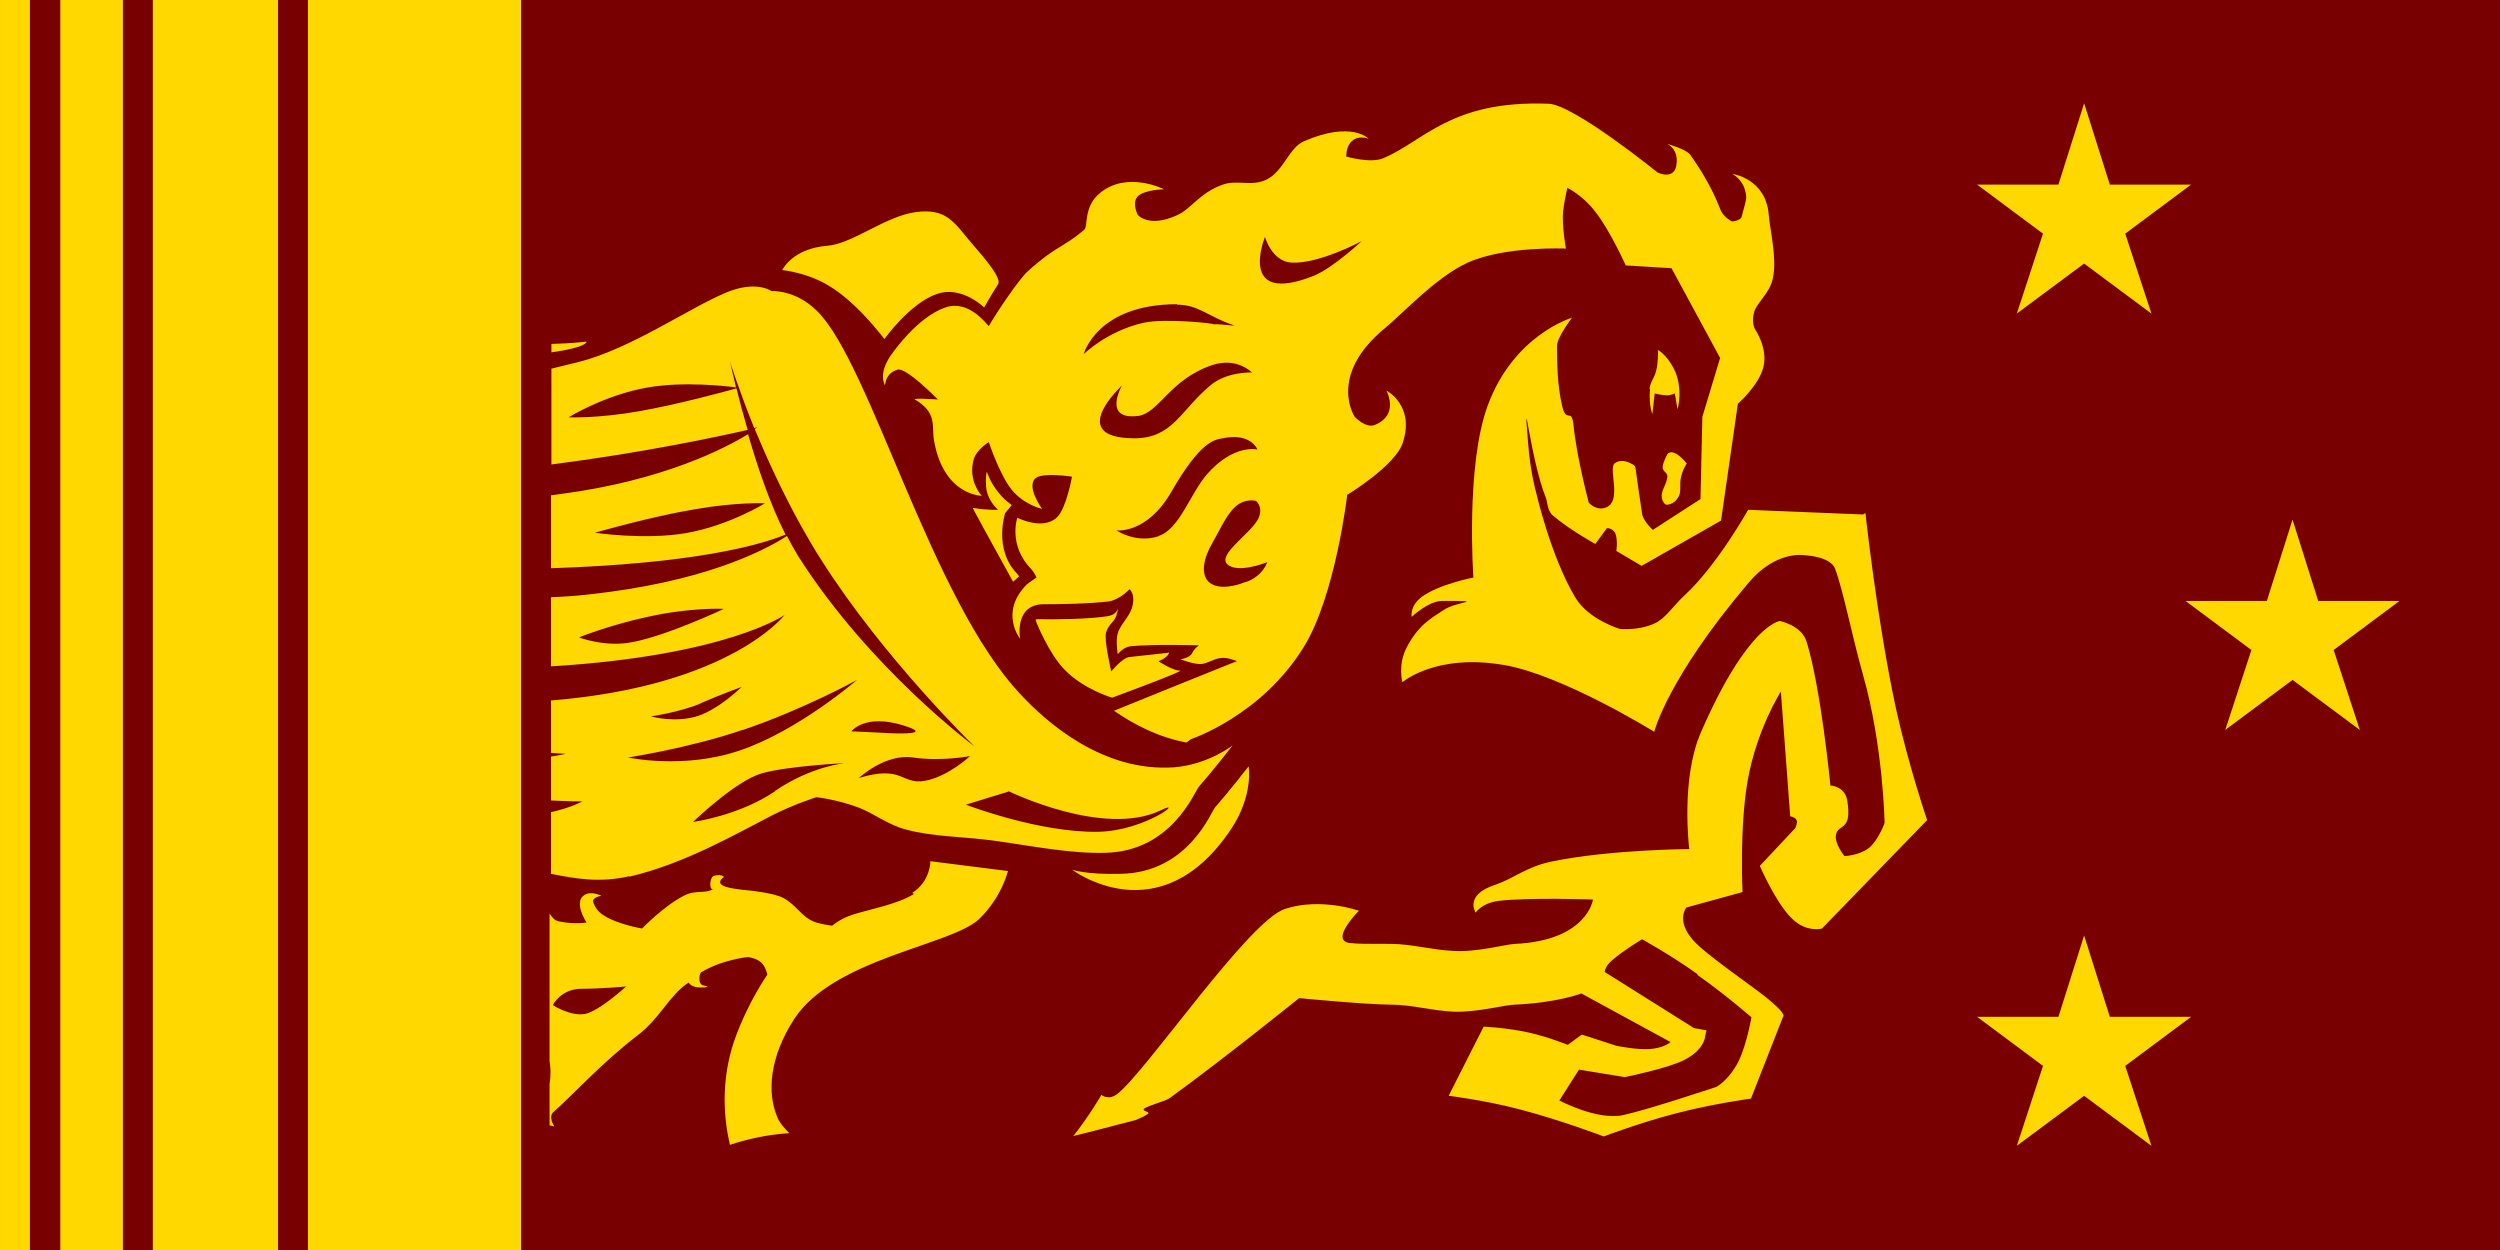
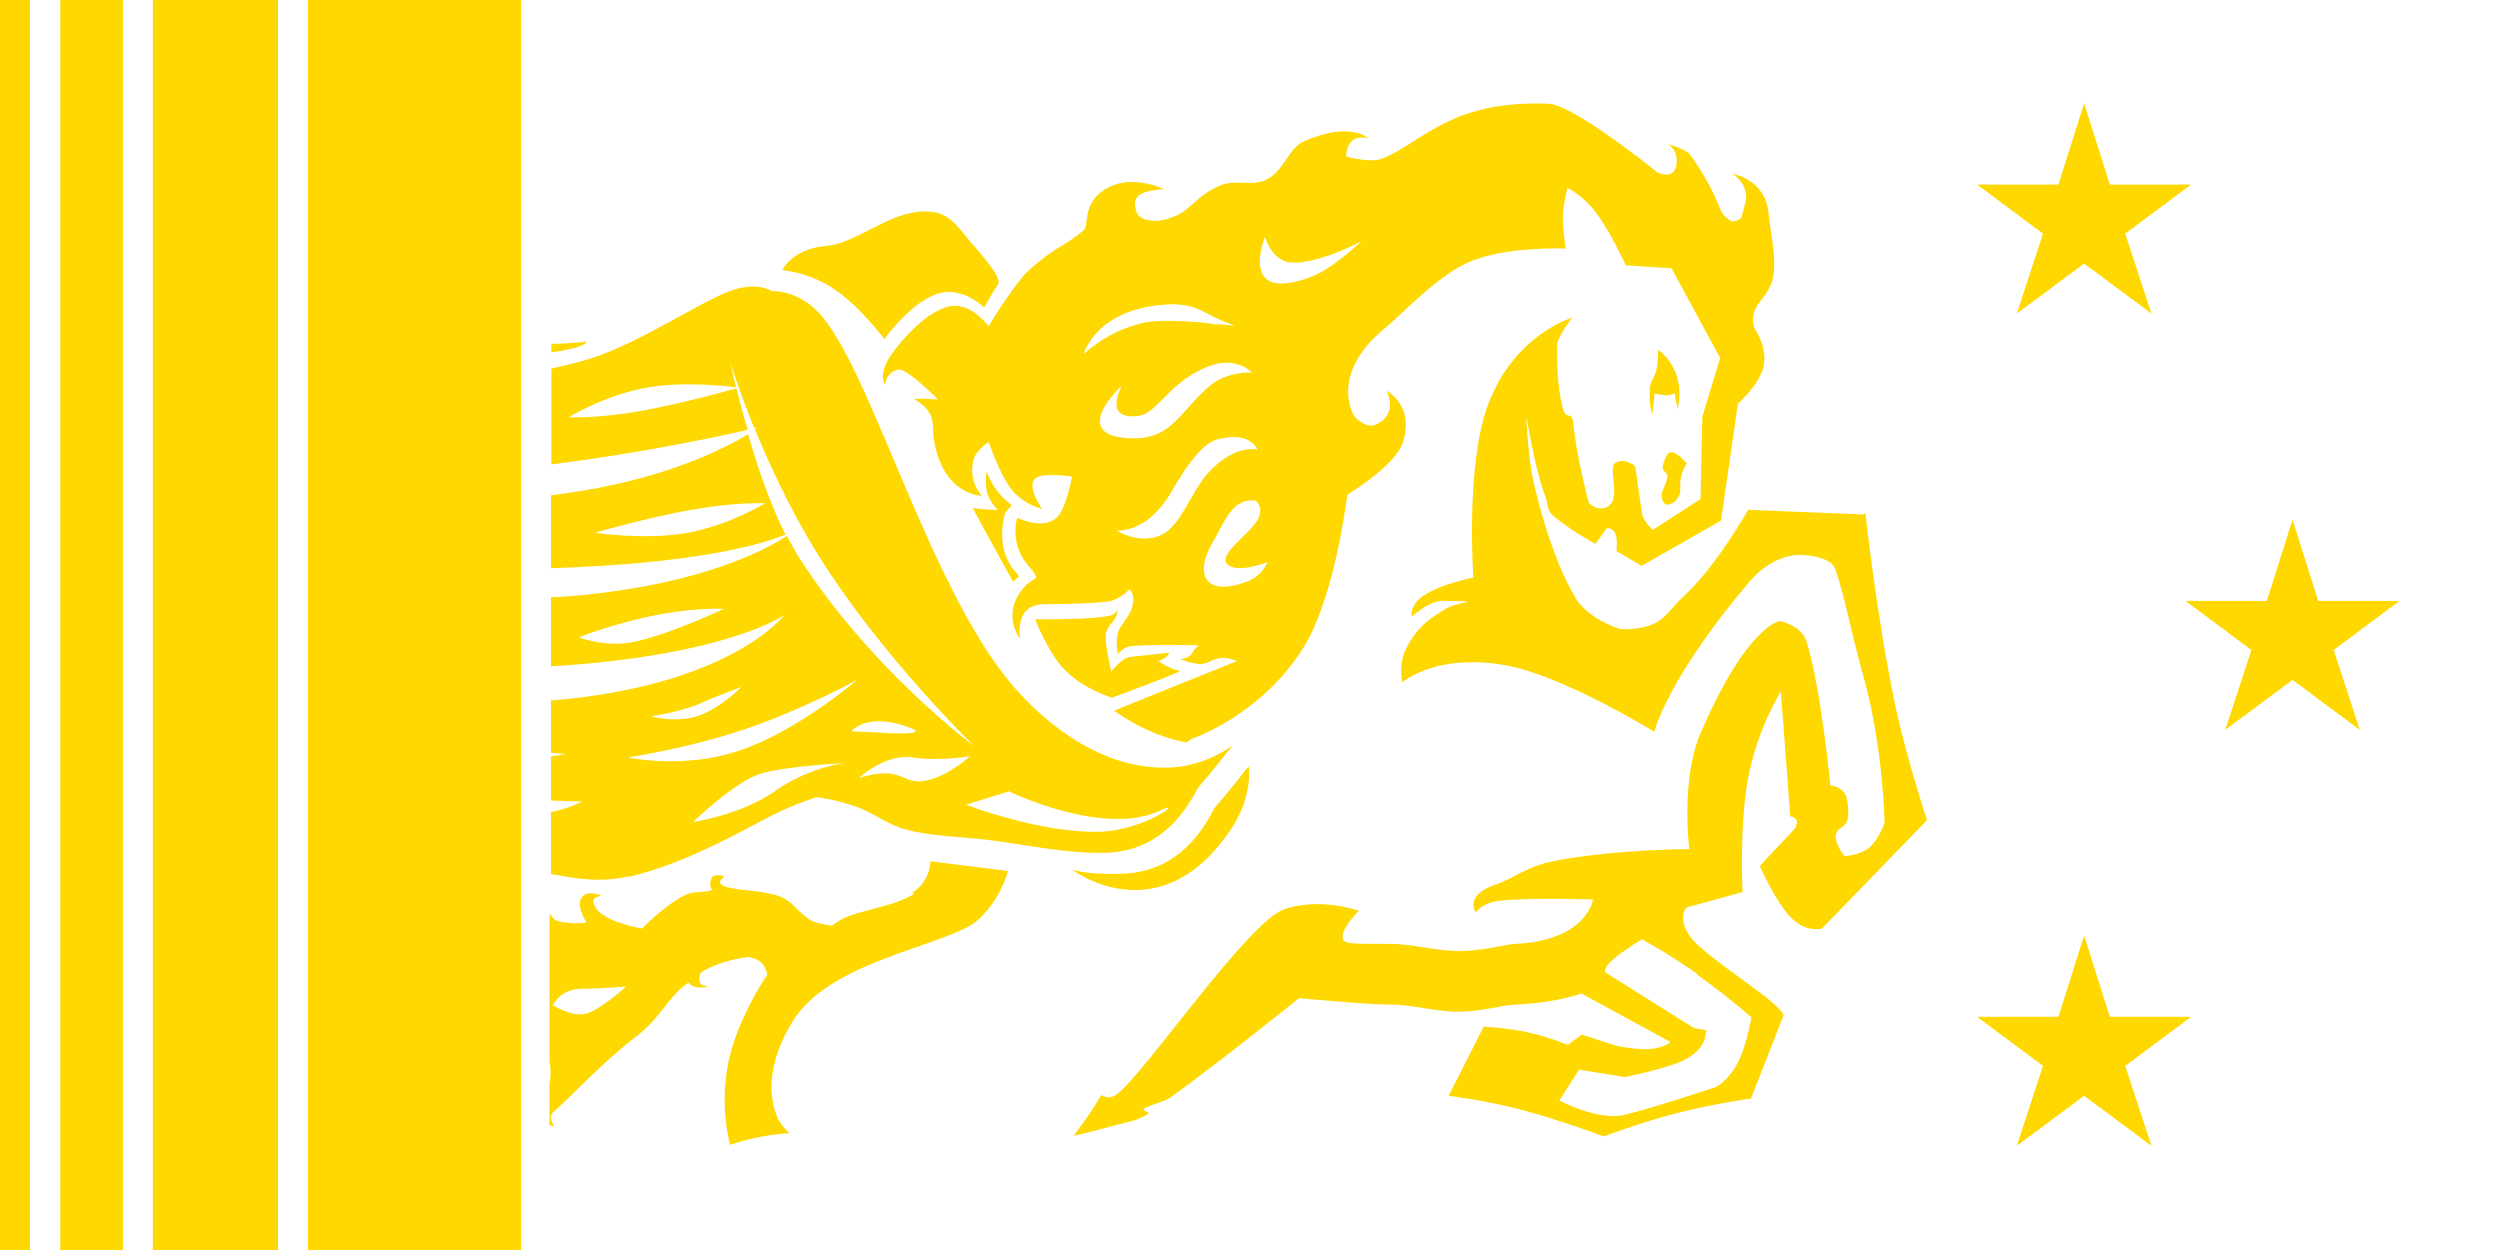
<svg xmlns="http://www.w3.org/2000/svg" viewBox="0 0 535 267.5">
-   <path d="m0 0h535v267.5h-535z" fill="#790000" />
  <path d="m431.6 67.1 14.4-10.7 14.4 10.7-5.6-17.1 14.1-10.5h-17.4l-5.5-17.4s0 0 0 0l-5.5 17.4h-17.4l14.1 10.5zm81.9 61.5h-17.4l-5.5-17.4s0 0 0 0l-5.5 17.4h-17.4l14.1 10.5-5.6 17.1 14.4-10.7 14.4 10.7-5.6-17.1zm-62 89-5.5-17.4s0 0 0 0l-5.5 17.4h-17.4l14.1 10.5-5.6 17.1 14.4-10.7 14.4 10.7-5.6-17.1 14.1-10.5zm-98.4-134.3c-.3 3.4.5 5.3.5 5.3l.5-4.4s1.7.4 2.6.4 1.7-.4 1.7-.4l.6 3.4s1.3-4.6-.8-8.7c-1.6-3.1-3.4-4-3.4-4s.1 2.7-.4 4.5c-.4 1.6-1.2 2.2-1.4 3.8zm45.6 26.8-24.6-1s-6.6 11.8-13.5 18.2c-2.8 2.6-4.1 5-6.5 6.1-3.4 1.6-7.4 1.2-7.4 1.2s-6.6-1.9-9.5-6.6c-5.3-8.7-8.5-22.7-8.5-22.7s-1.2-4.1-1.7-10.6c-1.1-13.7.4 3.2 3.8 11.8.4 1 .3 2.8 1.5 3.8 3.6 3.1 9.1 6.1 9.1 6.1l2.5-3.4s1.5 0 1.9 1.5.1 3.4.1 3.4l5.4 3.2 17-9.7 3.6-25s4.6-4 5.5-8-1.8-7.9-1.8-7.9-.8-1.3-.3-3.4c.4-2.2 3.5-4.3 4.1-7.6.9-4.3-.6-10-.9-13.6-.6-7.7-7.8-8.7-7.8-8.7s2.1 1.1 2.7 3.4c.5 1.8.4 1.7-.7 5.8-.2.8-2 1-2 1s-1.9-.8-2.6-2.7c-1.8-4.8-4.7-9.2-6.4-11.6-.9-1.2-4.9-2.3-4.9-2.3s2.3 1 2 4.1c-.3 3.9-4.1 2-4.1 2s-17.9-14.5-23.3-14.7c-21.1-.8-26.7 8.1-35.5 11.7-2.7 1.1-7.8-.4-7.8-.4s-.1-1.8.9-3c1.5-1.8 3.9-.8 3.9-.8s-3.6-3.9-13.8.5c-3.3 1.4-4.3 6.3-8 8.2-3.2 1.6-6.2 0-9.4 1.1-5.1 1.8-6.7 5.2-9.9 6.6-6 2.7-8.3-.1-8.3-.1s-1.4-2.6 0-4 5.6-1.5 5.6-1.5-7.9-4-13.7.8c-3.6 2.9-2.5 7.2-3.4 7.9-4.5 3.8-6.2 3.5-12.1 8.9-1.8 1.6-6.8 9-8.3 11.7-.7-.7-4.4-5.7-9.3-4-5.9 2-11.2 9.6-11.2 9.6s-3.2 3.8-1.8 6.9c.3.7-.3-2.3 2.8-3.2 1.9-.5 8.6 6.4 8.6 6.4s-5.6-.4-4.9 0c4.9 2.9 3.5 5.7 4.1 8.9 2.1 11.7 10.2 11.7 10.2 11.7s-3.1-3.2-1.7-7.9c.6-2 3.2-3.6 3.2-3.6s2.3 7 4.9 10.2c2.7 3.3 6.5 4.1 6.5 4.1s-3.7-5.1-1.2-6.7c1.7-1.1 7.6-.2 7.6-.2s-1.2 6.8-3.2 8.7c-3 2.9-8.5.1-8.5.1s-2 5.8 2.9 10.9c.9 1 1.2 1.9 1.2 1.9s-1.5 1-2.1 1.5c-5.9 6-1.4 11.6-1.4 11.6s-1.4-7.4 5.1-7.4c3.8 0 9.8-.1 13.9-.6 2.4-.4 4.4-2.6 4.4-2.6s1.2.8.7 3.3c-.4 2.4-2.5 3.9-3.2 6.1-.5 1.6 0 4.5 0 4.5s1.1-1.5 2.7-1.7c4.9-.5 14.7-.2 14.7-.2s-1 .6-1.5 1.7c-.5 1-2.5 1.3-2.5 1.3s3 1.1 4.4 1c1.5-.1 2.8-1.2 4.4-1.3s3.3.7 3.3.7-1.1.4-2.8 1.1c-5.4 2.2-17.2 6.9-23.5 9.5 4.3 3 9.6 5.7 15.5 6.8.6-.4.9-.7.9-.7s15.2-5 24.3-19.9c6.7-11 9.2-32.4 9.2-32.4s10.4-6.3 11.9-11.2c2.6-8-3.5-11.1-3.5-11.1s2.8 5.1-2.4 7.3c-2 .9-4.4-1.7-4.4-1.7s-5.9-8.8 6.5-19c3.9-3.2 10.9-10.9 17.7-14 8-3.6 21-3 21-3s-.9-4.9-.6-8c.2-1.9.9-5 .9-5s3.2 1.5 5.9 5c3.2 4 6.6 11.6 6.6 11.6l9.8.6 10.4 19.2-3.8 12.6-.4 17.6-10.2 6.6s-2.1-1.9-2.3-3.5c-.5-3.1-1.2-8.2-1.4-9.7 0-.3-.2-.5-.4-.7-.8-.5-2.5-1.4-4-.4-1.7 1.1 2.1 9-2.7 9.7-1.6.2-2.9-1.2-2.9-1.2s-2.6-9.7-3.3-16.8c-.4-3.6-1.5-.1-2.4-3.9-1.1-4.6-1.1-9.9-1.1-12.8-.1-1.8 3.2-6.1 3.2-6.1s-12.4 3.6-18 18.7c-4.8 12.9-3.1 36.9-3.1 36.9s-7.3 1.4-11 4.1c-2.7 2-2.2 4.3-2.2 4.3s3.6-3.4 6.5-3.4c10.1 0 3 .1.4 1.9-2.9 1.9-5.5 3.3-8 8.1-1.9 3.7-.9 7.4-.9 7.4s7.1-6.2 21.7-3.7c12.5 2.1 32.2 14.3 32.2 14.3s2.8-11.4 20.2-31.9c5.8-6.9 11.8-5.9 11.8-5.9s5.7.2 6.7 2.9c1.8 4.8 3.6 14.3 6 22.8 4.3 15.1 4.6 31.6 4.6 31.6s-1.3 3.7-3.4 5.4c-2.1 1.6-5.2 1.7-5.2 1.7s-2.2-2.7-1.8-4.6c.5-2.4 3.5-.6 2.4-7.3-.5-3.1-3.6-3.2-3.6-3.2s-2-20.8-5.1-30.8c-1.1-3.5-5.7-4.4-5.7-4.4s-6.8.6-16.9 23.8c-4.4 10-2.5 25-2.5 25s-17.2.1-29.6 2.7c-5.2 1.1-8 3.6-11.8 4.9-6.9 2.2-4.3 6-4.3 6s1.2-2 4.8-2.5c6.6-.8 20.3-.3 20.3-.3s-1.2 8.8-16.8 9.5c-1.9.1-8.1 1.8-13 1.5-4.7-.2-9.1-1.5-13.3-1.5-5.1 0-7.4 0-9-.2-4.3-.6 2-6.9 2-6.9s-8.1-2.9-15.8-.4c-7.8 2.5-29.7 34.8-35.9 39.6-1.9 1.5-3.4.2-3.4.2s-2.6 4.5-6 8.8c3.4-.8 8.2-2.1 13.3-3.4 1-.4 1.9-.8 2.6-1.3.8-.5-1.5-.6-.7-1.2s4.6-1.6 5.4-2.2c12.1-8.8 27.7-21.4 27.7-21.4s14.6 1.4 19.8 1.4c4.3 0 8.6 1.3 13.3 1.5 4.9.2 11.1-1.5 13-1.5 9.2-.4 14.3-2.4 14.3-2.4l19.1 10.4s-1.4 1.3-4.5 1.5c-2.7.2-7.1-.7-7.1-.7l-7.4-2.4-3 2.2s-4.2-1.7-8.2-2.6c-4.9-1.1-9.8-1.3-9.8-1.3l-7.5 14.8s7.6.9 15.2 2.9c8.8 2.3 18 5.8 18 5.8s7.6-2.9 15.3-4.9c8-2.1 16.2-3.2 16.2-3.2l6.9-17.6s.9-.4-3.7-4.1c-3.8-3-12.8-9.1-15.5-12.1-3.9-4.4-1.5-7.1-1.5-7.1l12-3.3s-.7-13.6 1.1-23.9c2-11.1 7.1-19 7.1-19l2 26.7s1.1.1 1.4.9c.2.4-.3 1.6-.3 1.6l-7.6 8.1s3.3 7.7 6.7 11.1c3.2 3.3 6.6 2.3 6.6 2.3l22.5-23.2s-4-11.7-6.7-24c-4.1-19.2-6.5-41.7-6.5-41.7zm-146.8-44.9c4.6 0 6.5 2.5 12.1 4.4.7.3-2.2-.3-4.4-.2 1.1-.1-10.3-1.4-15-.3-7.8 1.8-12.7 6.7-12.7 6.7s2.8-10.7 20-10.7zm-11.8 17.3s-4.3 7.5 3.5 6.5c4.4-.6 6.8-7.9 15.9-10.9 5.2-1.7 8.4 1.6 8.4 1.6s-5.3-.2-8.8 2.7c-6.5 5.4-8.1 11.4-16.4 11.4-14.8-.1-2.6-11.3-2.6-11.3zm7.7 32.3c-4.8 1.5-8.9-1.3-8.9-1.3s6.5.9 11.8-8.3c6.2-10.8 9.2-11.1 10.9-11.4 6.1-1.3 7.5 2.4 7.5 2.4s-5.1-1.3-10.9 5.4c-3.5 4.1-5.9 11.8-10.3 13.1zm18.9 9.7c-8.3 3.2-11.5-1.1-7.1-8.6 1.8-3.1 3.2-6.6 5.6-8.1 1.8-1.1 3.6-.6 3.6-.6s1.8 1.5.3 4.1c-1.8 3.1-8.5 7.4-6.5 9.4 2.2 2.2 8.6-.4 8.6-.4s-.9 2.9-4.4 4.2zm14.5-65.5c-16.6 6.6-10.5-8.3-10.5-8.3s1.5 5.3 5.7 5.5c5.9.3 15-4.6 15-4.6s-6.1 5.7-10.2 7.4zm82 149.6c6 4.2 11.6 9.1 11.6 9.1s-.9 5.5-2.7 9.3c-1.7 3.5-4.3 5.5-5.1 5.7-1.6.5-13.8 4.6-19.5 5.9-5.6 1.3-13.8-3.1-13.8-3.1l4.2-6.6 9.8 1.6s9.4-1.9 12.8-3.7c4.4-2.3 4.4-5.1 4.4-5.1l.3-1.2-2.7-.5-19.1-12s0-1.2 1.7-2.6c2.3-2 6.3-4.4 6.3-4.4s6.2 3.4 11.9 7.5zm-173.9-136.1s5.4-7.6 11.2-9.6c4.9-1.7 9.4 2.2 10.1 2.9.8-1.4 1.9-3.3 3-5 1-1.6-5.3-8.2-5.8-8.9-3.7-4.4-5.3-7.4-11.9-6.5-6.5.9-13.5 6.8-18.9 7.2-7.5.6-9.6 5.2-9.6 5.2s5.9.5 11 4c5.7 3.8 10.8 10.7 10.8 10.7zm171.6 26.6s-2.8-3.5-4.1-1.9c0 0-1 1.9-1 2.8 0 1 1.2 1.1 1 2.2-.3 1.7-1.1 2.4-1.2 3.8 0 1.5.9 2 .9 2s1.8.2 2.8-1.9c.5-1 .1-2.5.4-3.8.3-1.7 1.3-3.2 1.3-3.2zm-235.4-26s-3 .4-7.5.5v1.8c7.9-1.1 7.5-2.3 7.5-2.3zm34.6 19.8c-4.7 2.9-18 9.9-40 12.8-.7.1-1.5.2-2.2.3v15.6c30.3-1 44.3-4.8 50.2-7.2-3.3-6.5-6-14.5-8-21.4zm-32.8 21.1s12.2-3.5 21.3-5c9.1-1.6 15.1-1.3 15.1-1.3s-7.7 4.8-17 6.4c-8.9 1.5-19.4-.1-19.4-.1zm68.3 77.3c-3.5 2.2-9.2 3.2-13 4.4-2.9.9-4.5 2.4-4.5 2.4s-2.6-.3-4-.9c-2.8-1.2-3.7-3.6-6.6-5.1-2-1-6.8-1.5-6.8-1.5s-3.5-.3-4.9-.7c-3.2-.8-.9-2.2-.9-2.2s-.2-.7-2.1-.3c-1 .3-1.1 3.4-.1 2.8-1.9 1.2-3.7.1-6.4 1.5-4.4 2.3-8.9 7-8.9 7s-5.5-.9-8.5-3c-1-.7-1.6-1.6-1.9-2.5-.5-1.2 1.7-1.5 1.7-1.5s-2.1-1.1-3.6-.2c-2.5 1.5.4 5.9.4 5.9s-2.2.5-5.8-.2c-1.1-.2-1.6-1-2.1-1.7v31.6c.1.5.4 2.5 0 4.9v8.8c.6.2 1 .2 1 .2s-1.4-2-.1-3.1c3.3-2.8 10.4-10.6 17.9-16.3 4.9-3.7 6.7-8.5 10.9-11.3.2-.2.2 1.2 3.3 1 .3 0 1.5-.1 0-.4s-.8-2.7-.6-2.8c4.6-2.8 10.1-3.3 10.1-3.3s2.2.3 3.1 1.5c.8 1 1 2.3 1 2.3s-4.2 5.9-7.1 14.2c-2.9 8.6-2.2 16.6-.9 22.2 3.3-1.1 7.7-2.2 12.7-2.5-1.2-1.2-2.1-2.3-2.5-3.3-2.3-5.2-1.8-12.9 3.6-21.2 8.5-12.9 33.6-15.7 39.5-21.3 4.9-4.7 6.2-10.3 6.2-10.3l-16.6-2.1s.1 4.2-3.9 6.8zm-70.5 25.7c-3.1.5-6.8-1.9-6.8-1.9s1.7-3.5 6.1-3.5 9.6-.5 9.6-.5-5.9 5.4-8.9 5.9zm114.8-30c-7.6.2-10.5-.9-10.5-.9s18.7 14.2 34-8.6c4.9-7.3 3.8-13.5 3.8-13.5s-4.7 6-7.2 8.8c-.9 1.1-5.8 13.9-20.1 14.2zm-.8-55.9c.1-.3.1-1 .1-1s0 1.5-2.4 1.8c-4.1.6-11.1.7-14.9.6-.5 0-.1.7-.1.7s2.6 6.6 6 10.1c4.2 4.3 10.2 6 10.2 6s16-5.9 14.5-5.8c-1.4.1-4.6-2-4.6-2s1.7-.6 2.2-1.6c.2-.4-.2-.2-.2-.2s-3.4.4-8.2.9c-1.6.2-3.9 3.1-3.9 3.1s-1.6-6.8-1.1-8.4c.8-2.3 2-2 2.4-4.4zm-104.4 56.5c11.9-2.8 22.7-9.1 30.5-13.1 4.7-2.4 9.5-3.9 9.5-3.9s4.1.4 9 2.2c3.2 1.2 6.3 3.7 10.1 4.7 5.9 1.6 12.3 1.5 18.9 2.4 8 1.1 16.2 2.8 23.8 2.6 14.3-.3 19.1-13.1 20.1-14.2 2.5-2.8 7.2-8.8 7.2-8.8s-5.2 4.1-12.5 4.7c-15.3 1.1-27.4-9.7-32.8-15.5-19.2-20.2-32.2-70.8-43.6-82.1-4.7-4.7-9.8-4.3-9.8-4.3s-3.2-2.4-9.7.3c-8.1 3.4-20.5 12.1-31.7 14.9-2.2.5-4 1-5.7 1.4v20.5c20.2-2.6 36.3-6.1 42-7.4-1-3.4-1.8-6.4-2.4-8.9-2.4.7-12.8 3.5-20.8 4.9-9.1 1.6-15.1 1.3-15.1 1.3s7.7-4.8 17-6.4c7.6-1.3 16.5-.3 18.8 0-.8-3.4-1.3-5.6-1.3-5.6s1.8 5.9 5.2 14.3c.5-.1.7-.2.7-.2s-.2.2-.6.4c2.5 6 5.8 13.3 9.9 20.7.4-.2.5-.4.5-.4s-.2.2-.5.4c1.4 2.5 2.8 4.9 4.4 7.4 13.4 21.1 32.7 39.8 32.7 39.8s-22.3-16.5-37.7-40.7c-.8-1.3-1.6-2.8-2.4-4.3-5.6 3.6-18.5 9.9-42.3 12.5-2.6.3-5.3.5-8.2.6v14.8c37.7-2.3 50-11 50-11s-11.6 15.2-50 18.3v11.2c2 .2 3.2.2 3.2.2s-1.1.3-3.2.6v9.4c4.1.2 6.7.2 6.7.2s-2.2 1.3-6.7 2.3v13.2c5.1 1 10.4 2 16.8.5zm-.5-50c-5.5.7-10.3-1.2-10.3-1.2s6.4-2.6 14.7-4.4c9.5-2.1 16.3-1.7 16.3-1.7s-13.3 6.3-20.7 7.3zm31.7 31.7c-7.8 5.3-17.6 6.6-17.6 6.6s9.1-8.8 14.7-10.4 17.9-2.2 17.9-2.2-7.2.6-15.1 6zm49.9 0s20.4 10 32.6 4.1c5.4-2.6-3.1 4.3-13.2 4.6-12.7.3-28.5-5.8-28.5-5.8l9.1-2.8zm-8.2-7.5s-4.7 4.4-9.7 5.3-4.7-3.5-14.1-.6c0 0 5.6-5.3 11.6-4.4s12.2-.3 12.2-.3zm-14.4-6.6c8.2 2.5-4.7 1.6-4.7 1.6l-6.3-.3s2.8-3.8 11-1.3zm-43.3-4.7c4.4-1.9 8.8-3.5 8.8-3.5s-4.6 4.6-9.3 6.2c-5 1.6-10.1.1-10.1.1s6.3-.9 10.7-2.8zm9.1 5.7c13-4.4 24.4-10.7 24.4-10.7s-12.6 10.9-25.1 15.1c-12 4.1-23.9 1.5-23.9 1.5s13.1-2 24.5-5.9zm49.2-47.4c3.1 5.8 6.2 11.3 8.6 15.7.6-.5 1.2-1.1 1.2-1.1s.4.2-.5-.8c-4.9-5.2-2.4-12.8-2.4-12.8l1.4-1.7s-.1-.1-.6-.5c-.7-.5-1.3-1.1-1.9-1.8-2.2-2.6-2.6-4.4-2.8-4.8-.1-.2-.3 1.8-.2 2.6 0 3.4 2.6 5.5 2.6 5.5s-2.4.1-5.3-.4zm-142.3 158.7h45.6v-267.5h-45.6zm-33.2 0h26.8v-267.5h-26.8zm-19.8 0h13.4v-267.5h-13.4zm-12.9 0h6.4v-267.5h-6.4z" fill="#ffd800" fill-rule="evenodd" />
</svg>